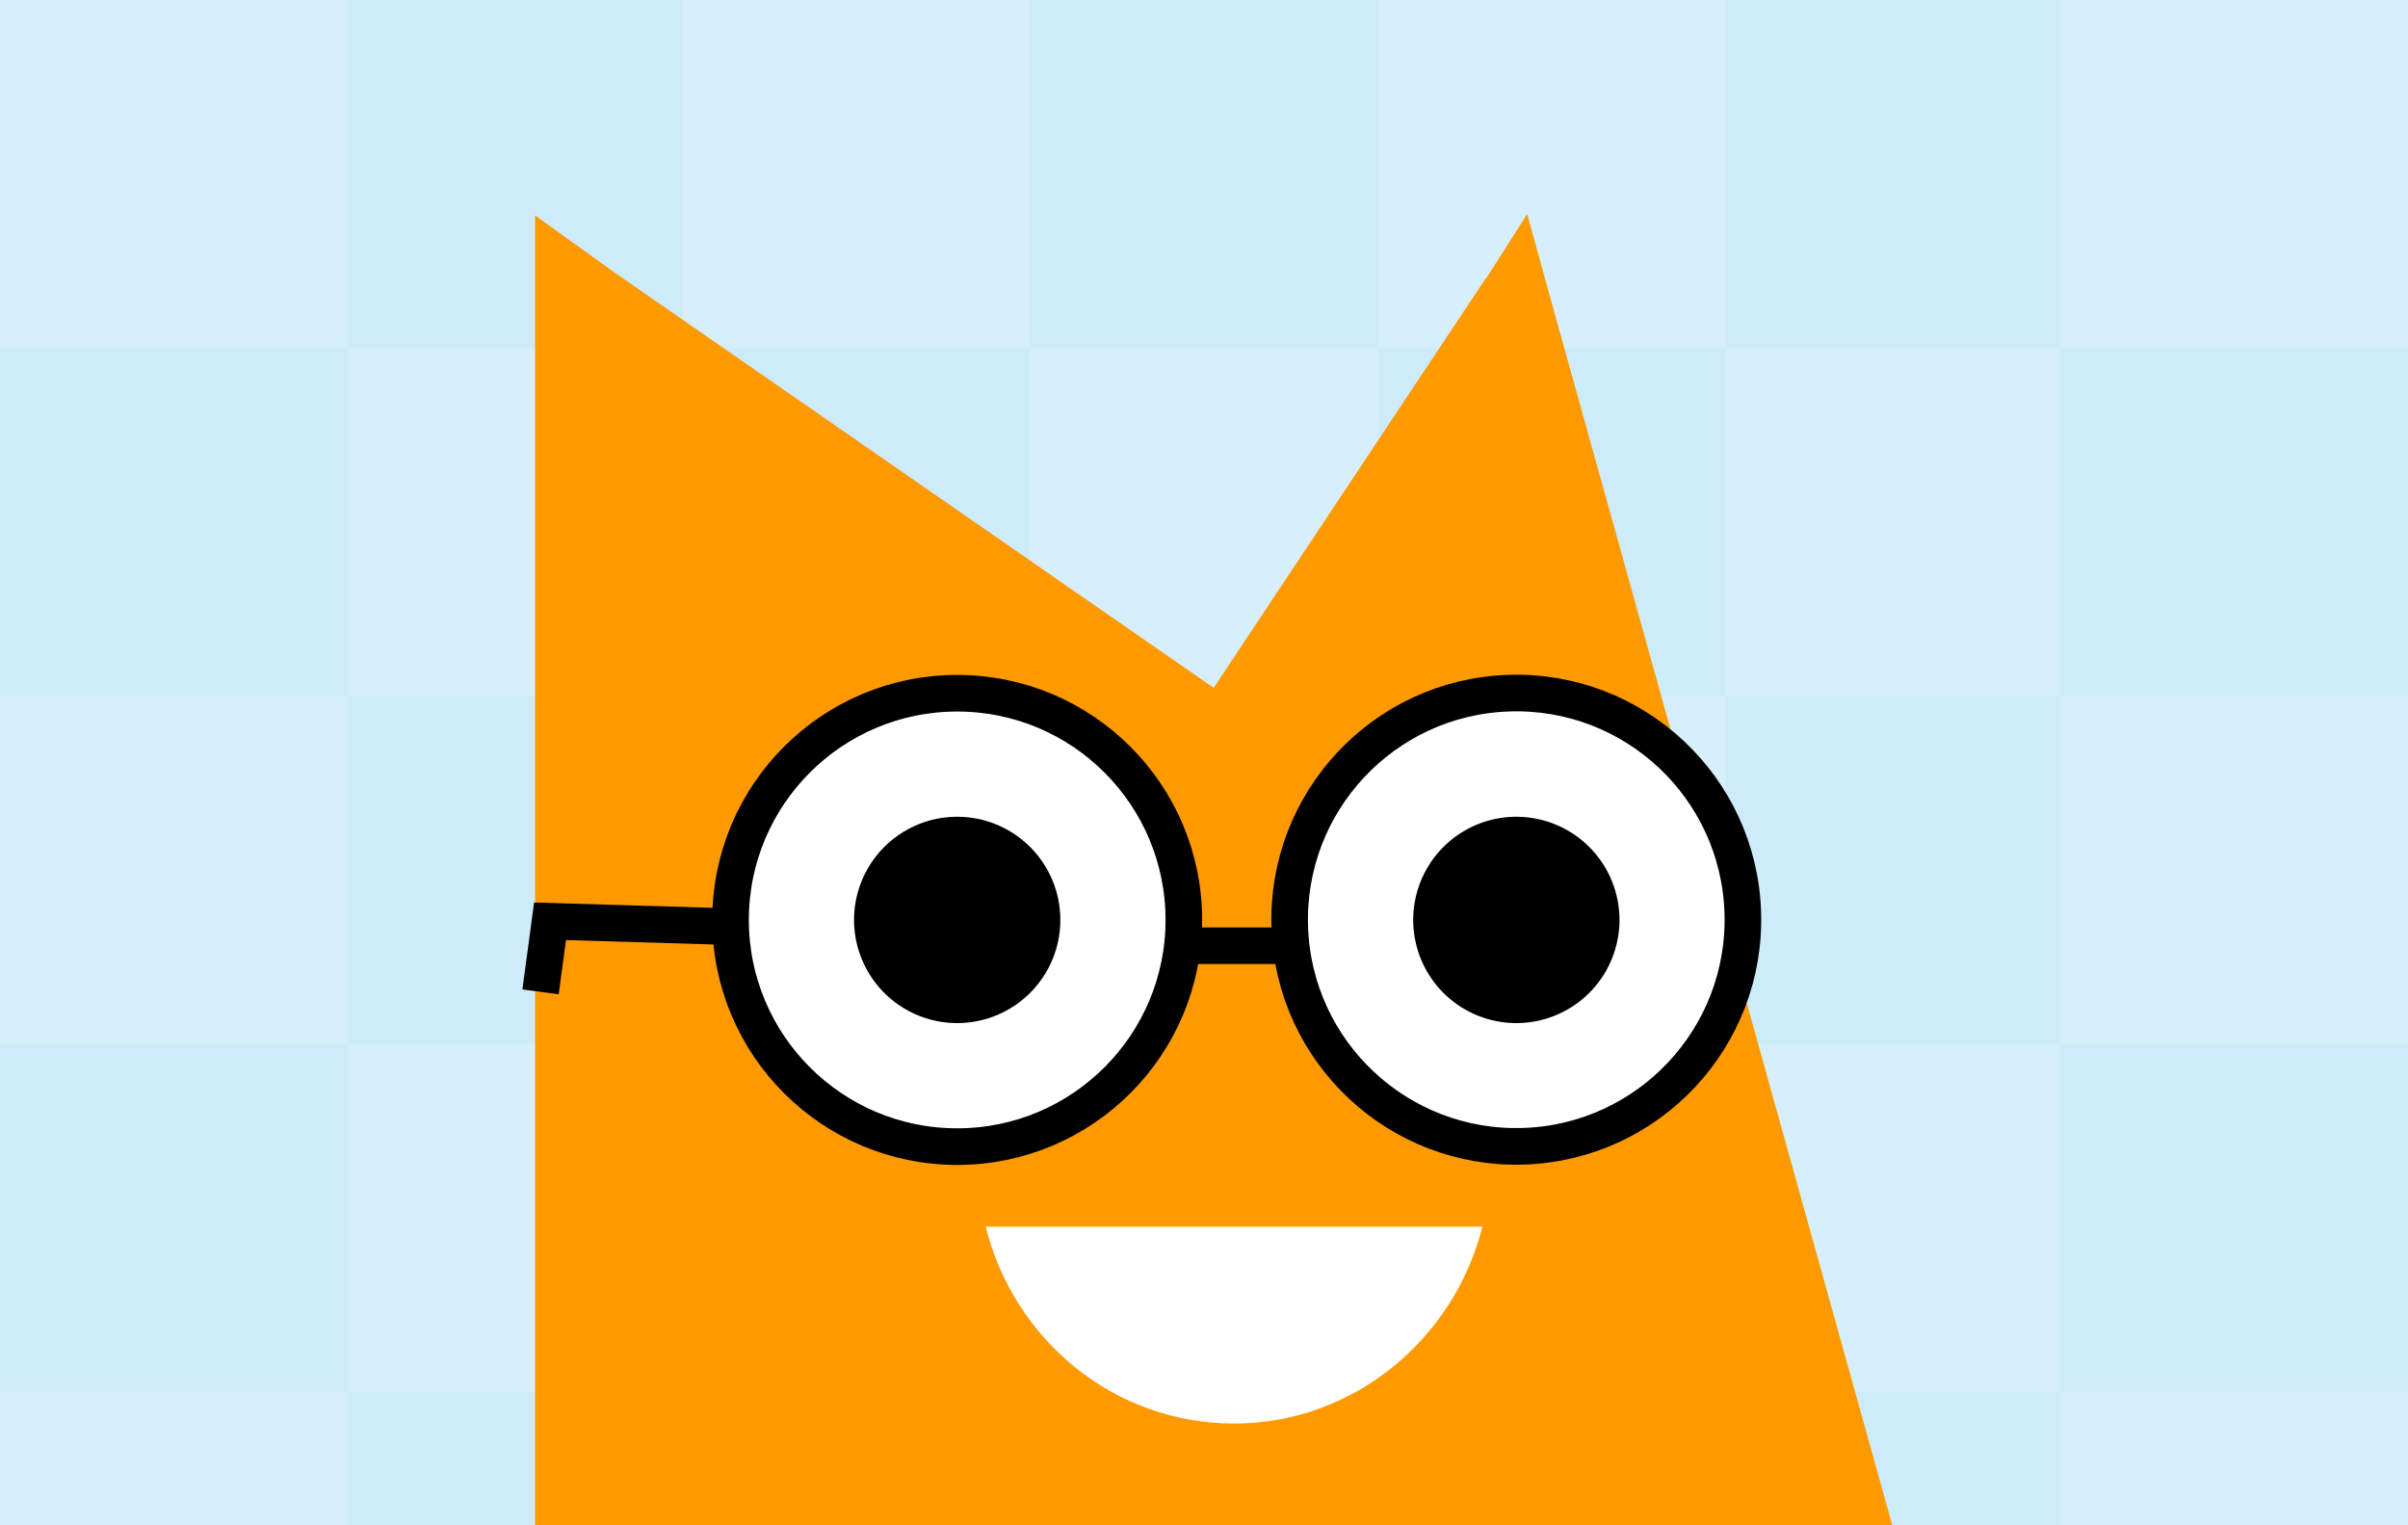
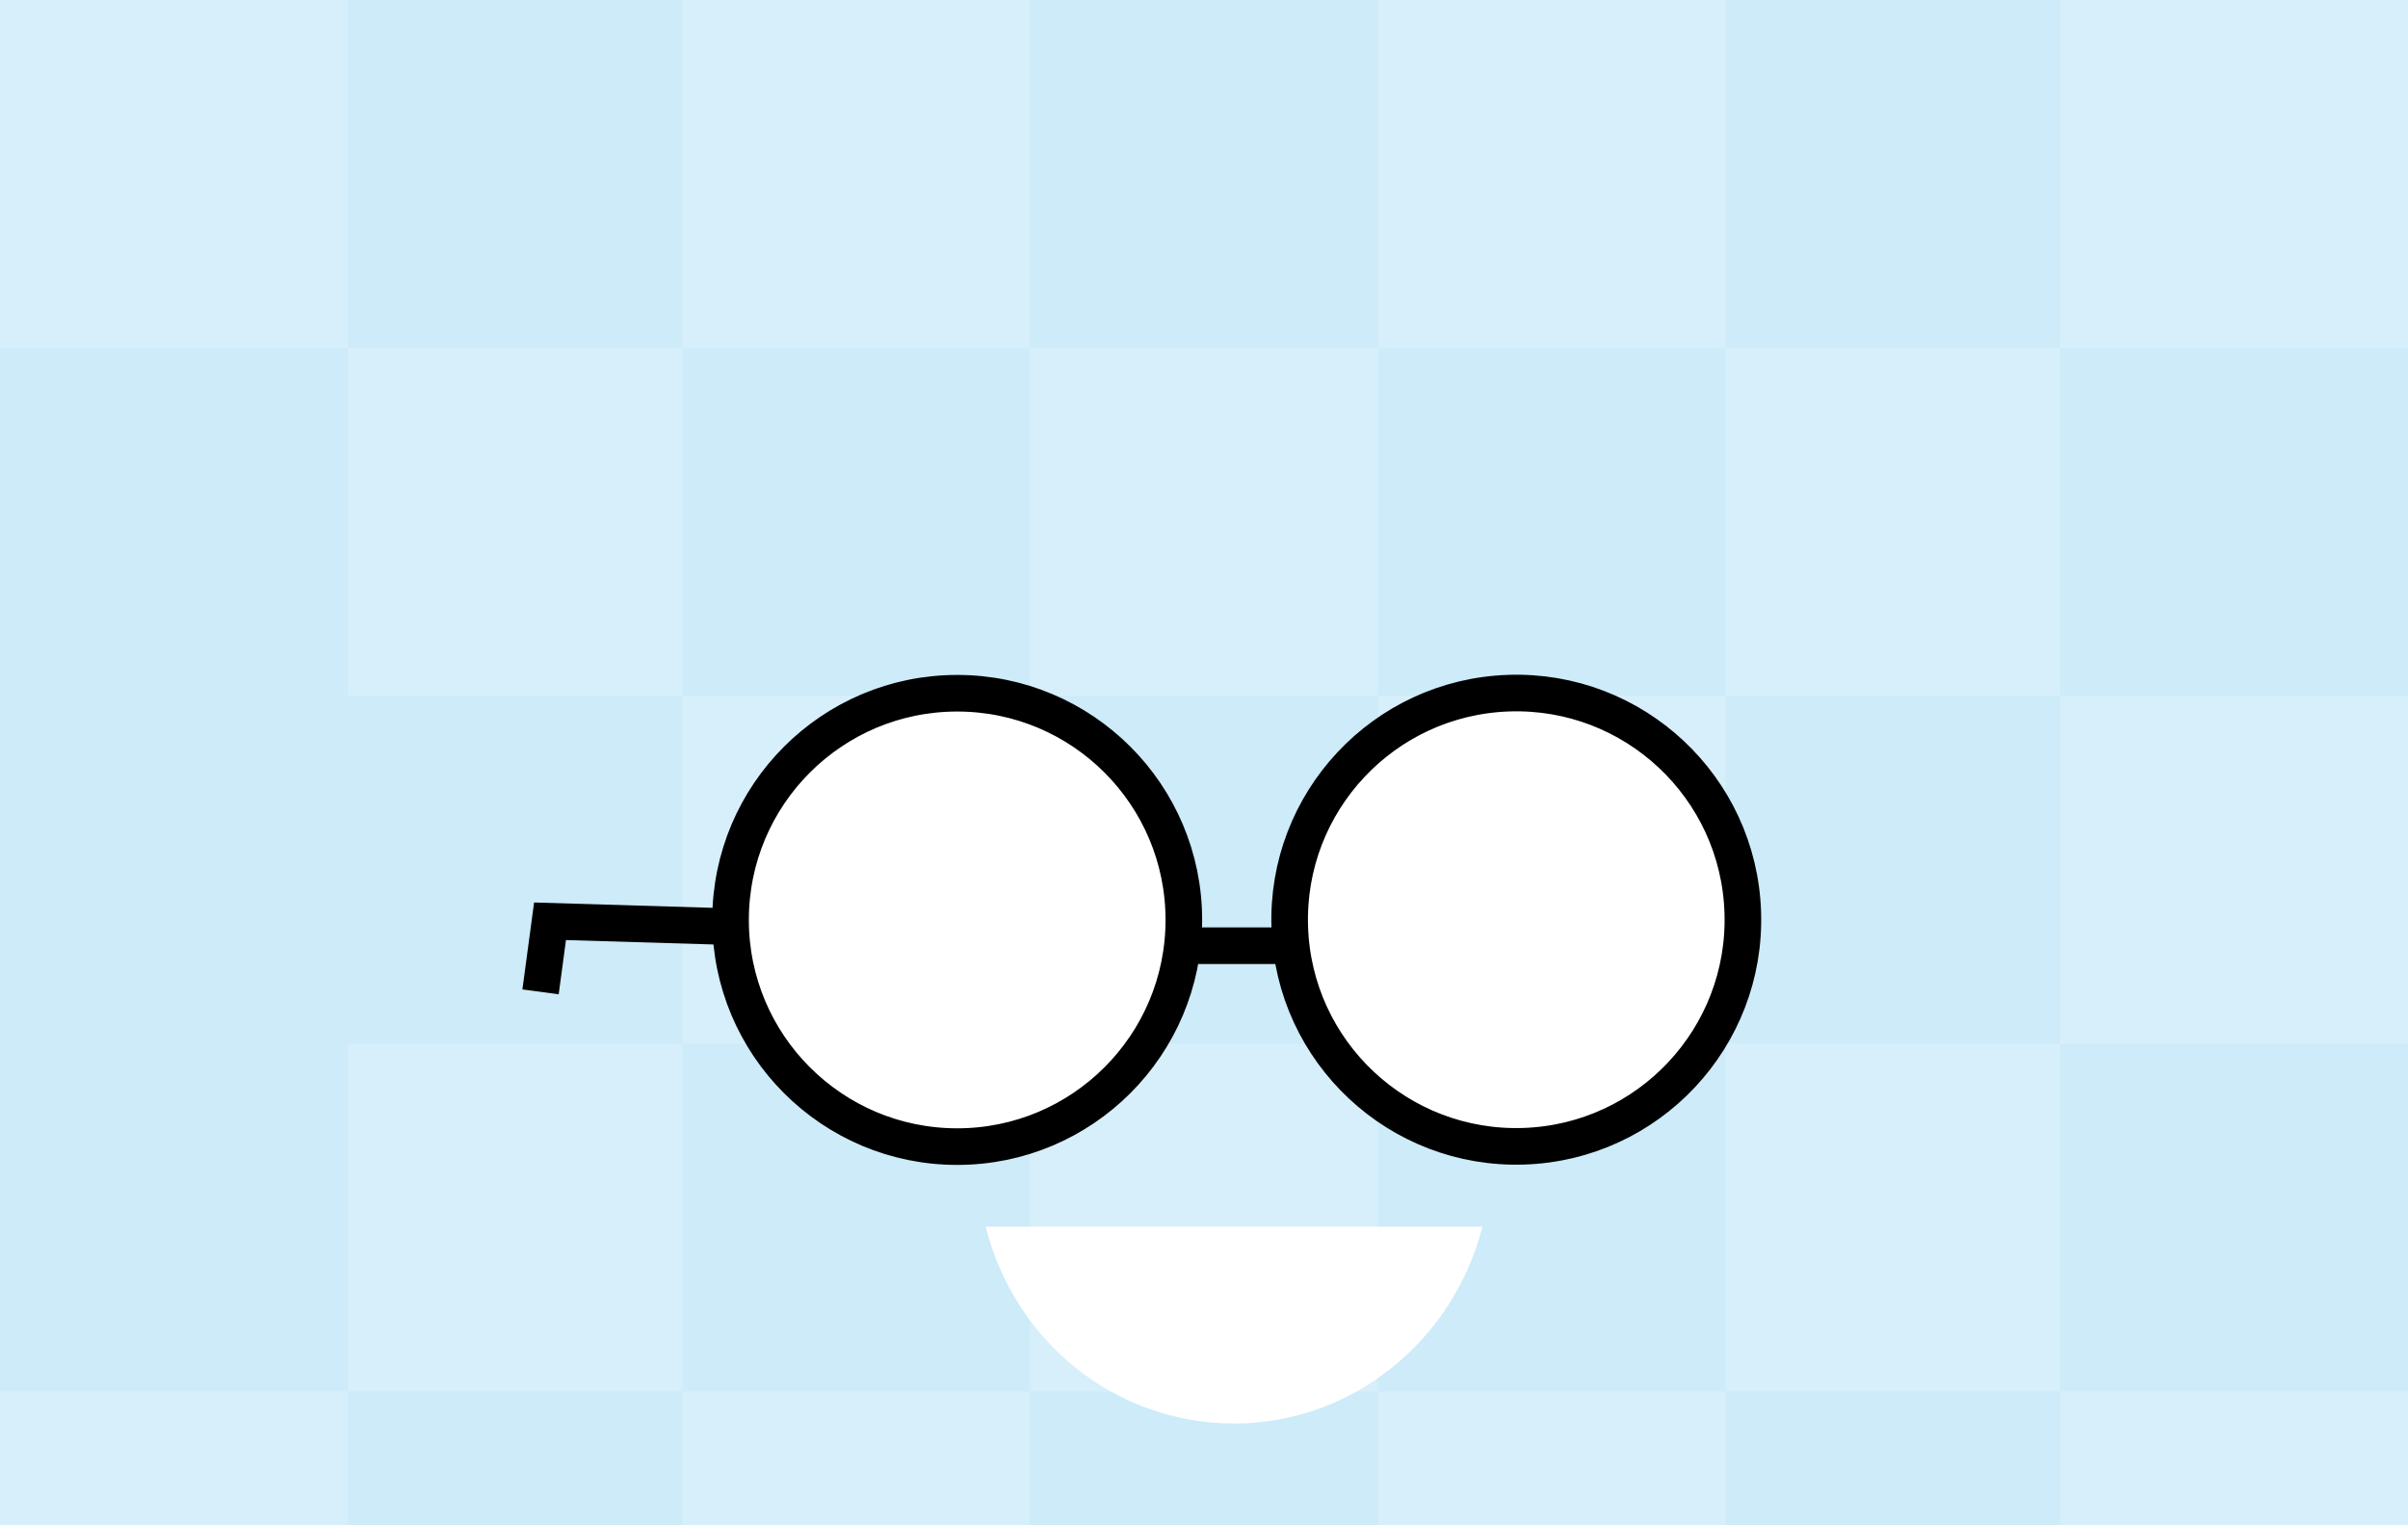
<svg xmlns="http://www.w3.org/2000/svg" width="180" height="114" fill="none">
  <rect width="100%" height="100%" fill="#808080" stroke="none" />
  <g clip-path="url(#a)">
    <path fill="#CDEBF9" d="M0 0h180v114H0z" />
-     <path fill="#D7EFFA" d="M0 0h26v26H0zM0 52h26v26H0zM0 104h26v26H0zM26 26h25v26H26zM26 78h25v26H26zM51 0h26v26H51zM51 52h26v26H51zM51 104h26v26H51zM103 0h26v26h-26zM103 52h26v26h-26zM103 104h26v26h-26zM154 0h26v26h-26zM154 52h26v26h-26zM154 104h26v26h-26zM77 26h26v26H77zM77 78h26v26H77zM129 26h25v26h-25zM129 78h25v26h-25z" />
-     <path fill="#F90" d="M116.29 23.71 114.159 16l-3.043 4.768-.102.102-20.29 30.536L45.784 20.26 40 16.1V114h101.449L116.29 23.71Z" />
+     <path fill="#D7EFFA" d="M0 0h26v26H0zM0 52h26H0zM0 104h26v26H0zM26 26h25v26H26zM26 78h25v26H26zM51 0h26v26H51zM51 52h26v26H51zM51 104h26v26H51zM103 0h26v26h-26zM103 52h26v26h-26zM103 104h26v26h-26zM154 0h26v26h-26zM154 52h26v26h-26zM154 104h26v26h-26zM77 26h26v26H77zM77 78h26v26H77zM129 26h25v26h-25zM129 78h25v26h-25z" />
    <path stroke="#000" stroke-miterlimit="10" stroke-width="2.736" d="M96 70.681h-7.405" />
    <path fill="#fff" stroke="#000" stroke-miterlimit="10" stroke-width="2.736" d="M113.906 85.669c9.351-.312 16.68-8.145 16.368-17.496-.311-9.351-8.144-16.68-17.495-16.368-9.352.312-16.68 8.145-16.368 17.496.31 9.351 8.144 16.68 17.495 16.368ZM71.551 85.696c9.357 0 16.942-7.586 16.942-16.942 0-9.357-7.585-16.943-16.942-16.943-9.356 0-16.942 7.586-16.942 16.943 0 9.356 7.586 16.942 16.942 16.942Z" />
-     <path fill="#000" d="M113.348 76.464a7.71 7.71 0 1 0 0-15.42 7.71 7.71 0 0 0 0 15.42ZM71.551 76.464a7.71 7.71 0 1 0 0-15.42 7.71 7.71 0 0 0 0 15.42Z" />
    <path stroke="#000" stroke-miterlimit="10" stroke-width="2.736" d="m54.71 69.261-13.594-.406-.71 5.276" />
    <path fill="#fff" d="M110.812 91.681c-2.131 8.421-9.638 14.711-18.566 14.711-8.927 0-16.434-6.189-18.565-14.71h37.131Z" />
  </g>
  <defs>
    <clipPath id="a">
      <path fill="#fff" d="M0 0h180v114H0z" />
    </clipPath>
  </defs>
</svg>